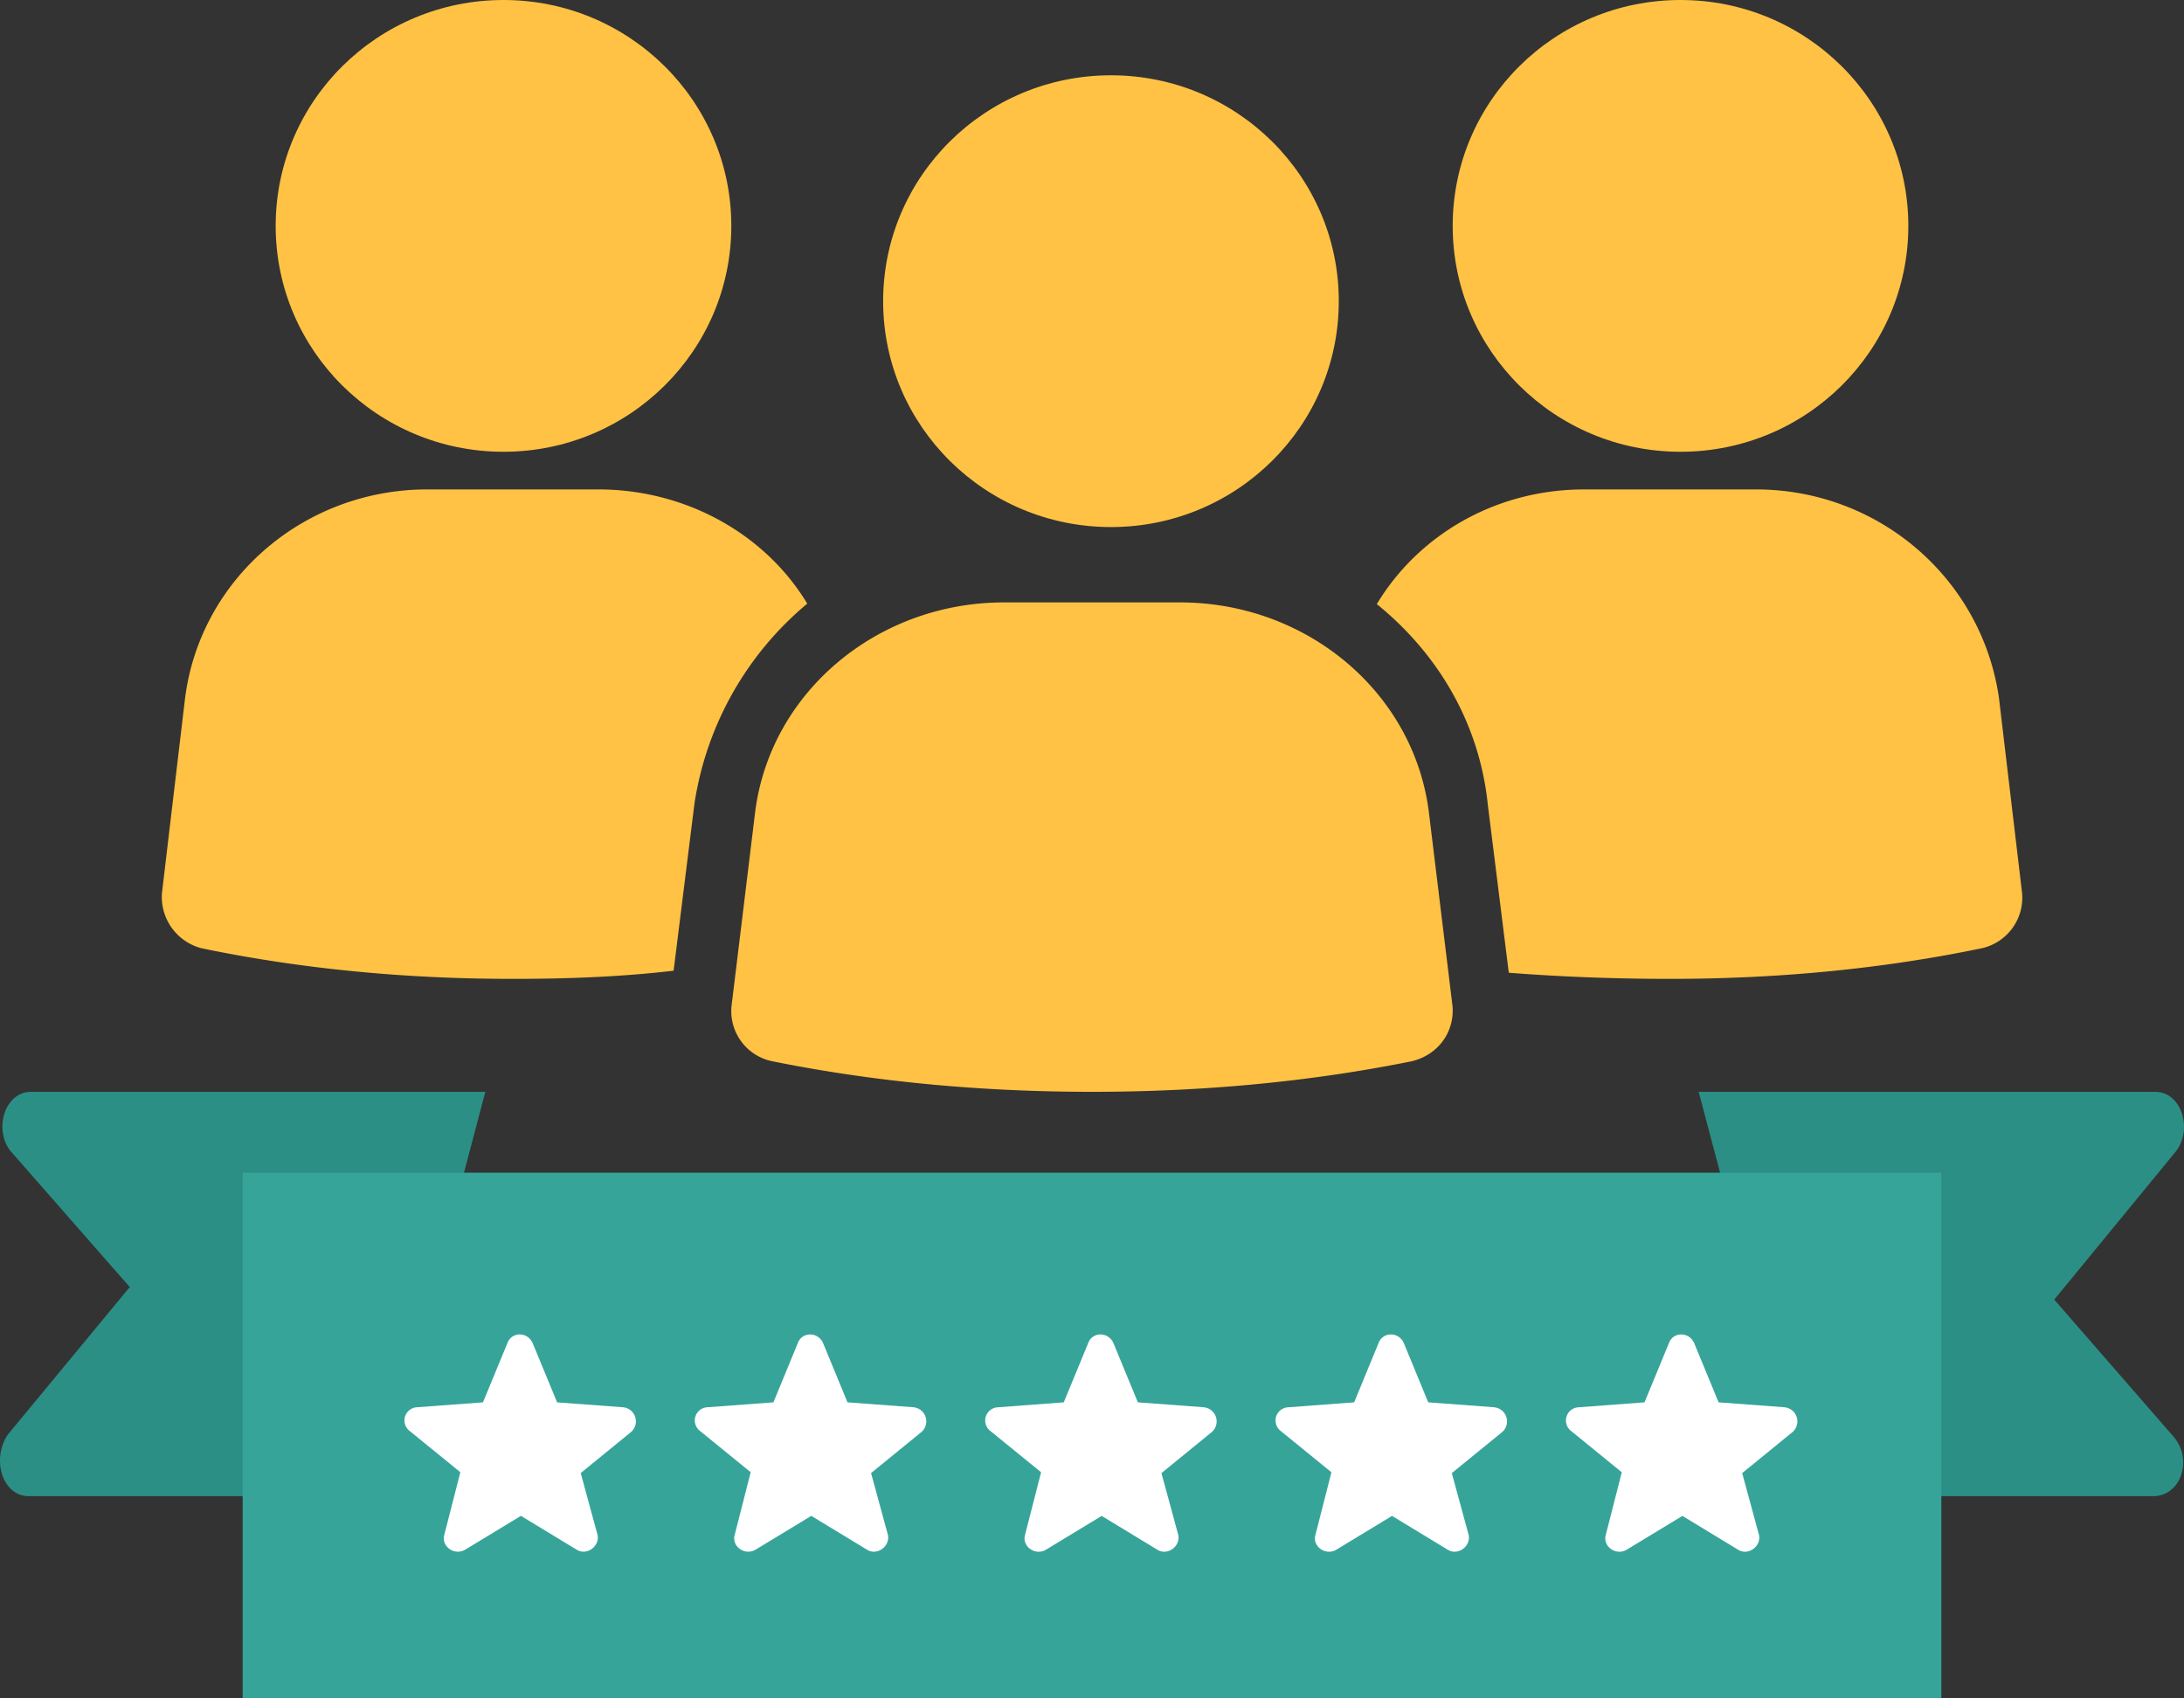
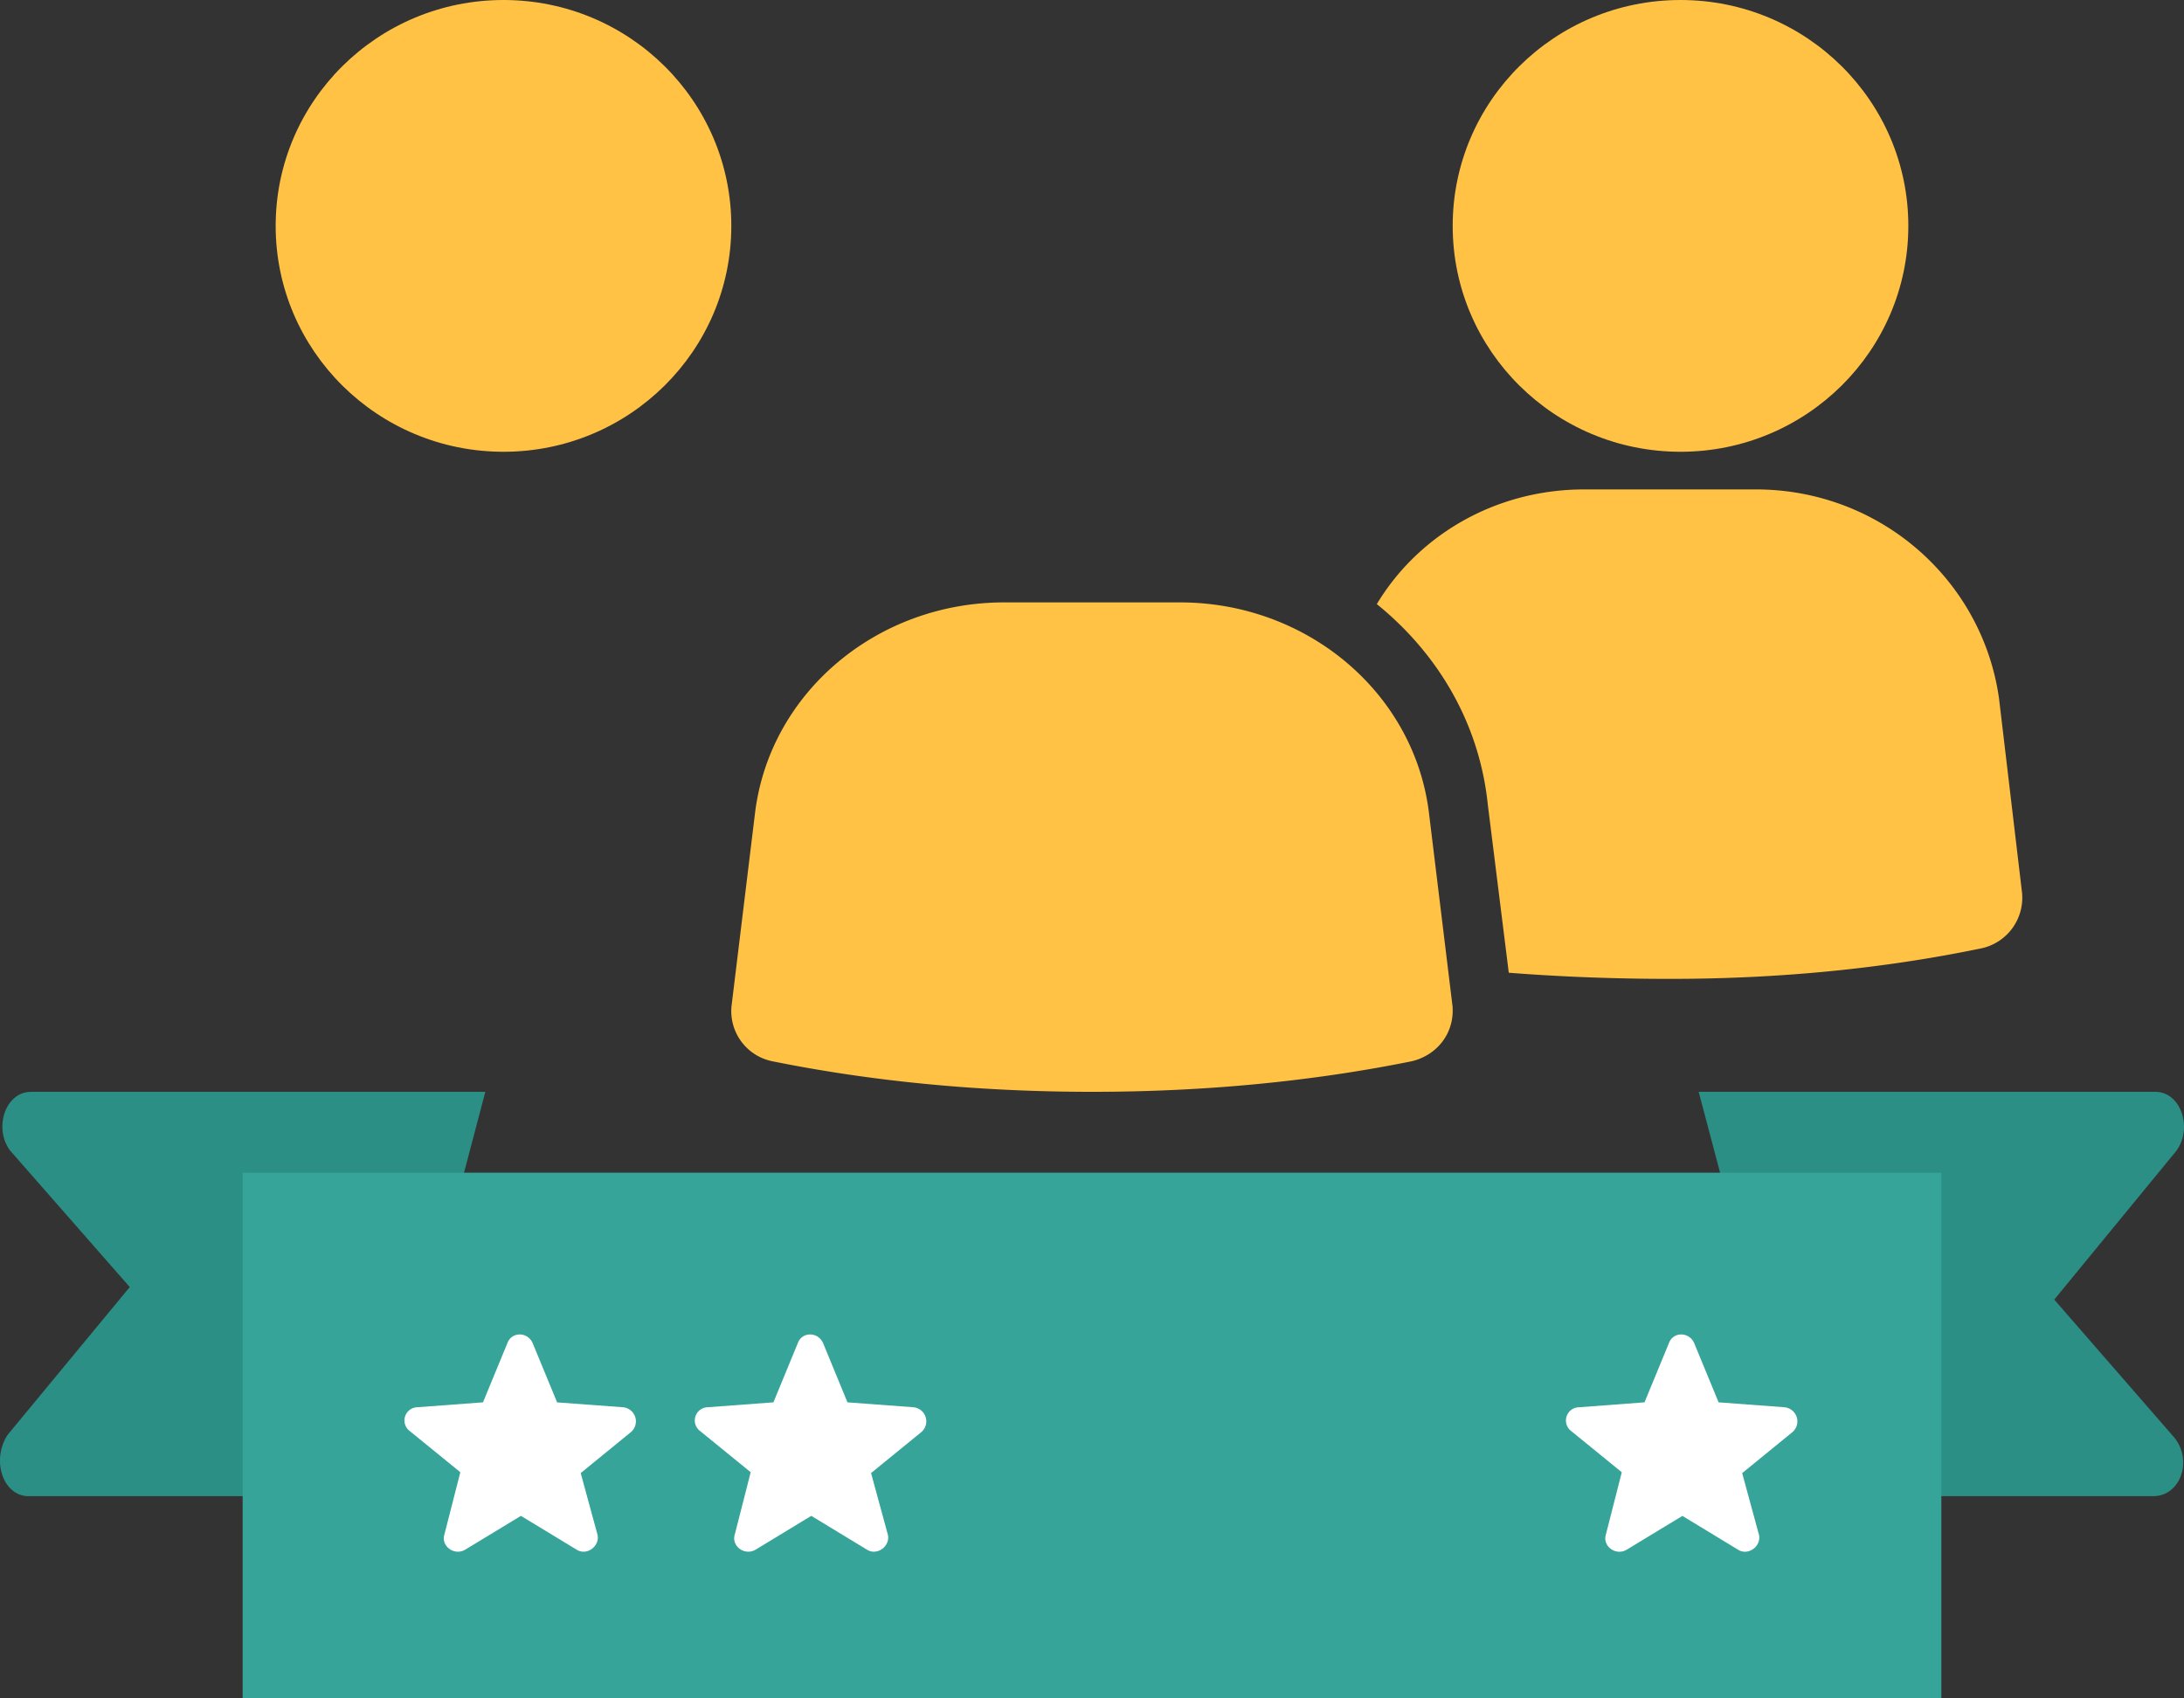
<svg xmlns="http://www.w3.org/2000/svg" width="54" height="42" viewBox="0 0 54 42">
  <rect x="0" y="0" width="54" height="42" fill="#333333" stroke="none" />
  <title>Group 5</title>
  <g id="Landing_rework-2" fill="none" fill-rule="evenodd" transform="translate(-43 -382)">
    <g id="text" transform="translate(30 216)">
      <g id="icons" transform="translate(0 144)">
        <g id="arredatori">
          <g id="Group-5" transform="translate(13 22)">
            <g id="Group-2" transform="translate(4)" fill="#FFC244" fill-rule="nonzero">
              <ellipse id="Oval" cx="8.449" cy="5.586" rx="5.633" ry="5.586" />
-               <path d="M15.96 14.928c-1.033-1.715-2.996-2.825-5.164-2.825H6.562c-3.047 0-5.628 2.22-5.99 5.195l-.568 4.79a1.31 1.31 0 0 0 .981 1.362c2.427.505 5.009.757 7.694.757 1.342 0 2.685-.05 3.976-.202l.516-4.135a8.002 8.002 0 0 1 2.788-4.942z" id="Shape" />
              <ellipse id="Oval" cx="37.551" cy="5.586" rx="5.633" ry="5.586" />
              <path d="M37.293 24.207c2.694 0 5.284-.253 7.718-.76a1.281 1.281 0 0 0 .985-1.367l-.57-4.811c-.415-2.937-2.953-5.166-6.01-5.166H35.17c-2.176 0-4.092 1.115-5.128 2.836 1.502 1.216 2.538 2.938 2.745 4.963l.518 4.153c1.295.101 2.642.152 3.989.152zm-12.117-9.31h-4.351c-3.13 0-5.783 2.219-6.155 5.194l-.583 4.79a1.265 1.265 0 0 0 1.008 1.363C17.588 26.748 20.24 27 23 27c2.76 0 5.412-.252 7.906-.756.636-.152 1.061-.706 1.008-1.362l-.584-4.791c-.371-2.975-3.024-5.194-6.154-5.194z" id="Shape" />
-               <ellipse id="Oval" cx="23.469" cy="7.448" rx="5.633" ry="5.586" />
            </g>
            <g id="infographic_icon_top" transform="translate(0 27)">
              <g id="Group-3" fill="#2B8F85">
-                 <path d="M42 0h11.29c.639 0 .929.903.522 1.458l-3.02 3.68 2.962 3.404c.465.555.175 1.458-.522 1.458h-8.597c0-.046-.878-3.38-2.635-10zM.71 10h8.655L12 0H.768C.13 0-.16.897.246 1.448l2.962 3.38-3.02 3.655C-.22 9.103.07 10 .71 10z" id="Path" />
+                 <path d="M42 0h11.29c.639 0 .929.903.522 1.458l-3.02 3.68 2.962 3.404c.465.555.175 1.458-.522 1.458h-8.597c0-.046-.878-3.38-2.635-10M.71 10h8.655L12 0H.768C.13 0-.16.897.246 1.448l2.962 3.38-3.02 3.655C-.22 9.103.07 10 .71 10z" id="Path" />
              </g>
              <path id="Rectangle-4" fill="#37A49A" d="M6 2h42v13H6z" />
              <g id="Group-4" transform="translate(10 6)" fill="#FFF">
                <path d="M12.578 1.8l-1.624-.121-.603-1.465c-.125-.285-.52-.285-.625 0l-.603 1.465L7.5 1.8a.327.327 0 0 0-.188.59l1.249 1.017-.395 1.547c-.084.284.25.529.52.366l1.373-.834 1.374.834c.25.163.583-.082.52-.366l-.416-1.526 1.249-1.018a.35.35 0 0 0-.208-.61z" id="Path" />
-                 <path d="M19.757 1.8l-1.623-.121L17.53.214c-.125-.285-.52-.285-.624 0l-.604 1.465-1.623.122a.327.327 0 0 0-.187.59l1.249 1.017-.396 1.547c-.083.284.25.529.52.366l1.374-.834 1.373.834c.25.163.583-.082.52-.366l-.415-1.526 1.248-1.018a.35.35 0 0 0-.208-.61z" id="Path-Copy-2" />
-                 <path d="M26.937 1.8l-1.624-.121L24.71.214c-.125-.285-.52-.285-.625 0l-.603 1.465-1.623.122a.327.327 0 0 0-.188.59l1.249 1.017-.395 1.547c-.084.284.25.529.52.366l1.373-.834 1.374.834c.25.163.583-.082.52-.366l-.416-1.526 1.249-1.018a.35.35 0 0 0-.208-.61z" id="Path-Copy-3" />
                <path d="M34.116 1.8l-1.623-.121-.604-1.465c-.125-.285-.52-.285-.624 0l-.604 1.465-1.623.122a.327.327 0 0 0-.187.59l1.248 1.017-.395 1.547c-.083.284.25.529.52.366l1.374-.834 1.373.834c.25.163.583-.082.52-.366l-.415-1.526 1.248-1.018a.35.35 0 0 0-.208-.61z" id="Path-Copy-4" />
                <path d="M5.398 1.8l-1.623-.12L3.17.214c-.125-.285-.52-.285-.624 0l-.604 1.465L.32 1.8a.327.327 0 0 0-.187.59l1.249 1.017-.396 1.547c-.083.284.25.529.52.366l1.374-.834 1.374.834c.25.163.582-.082.52-.366l-.416-1.526L5.606 2.41a.35.35 0 0 0-.208-.61z" id="Path-Copy" />
              </g>
            </g>
          </g>
        </g>
      </g>
    </g>
  </g>
</svg>